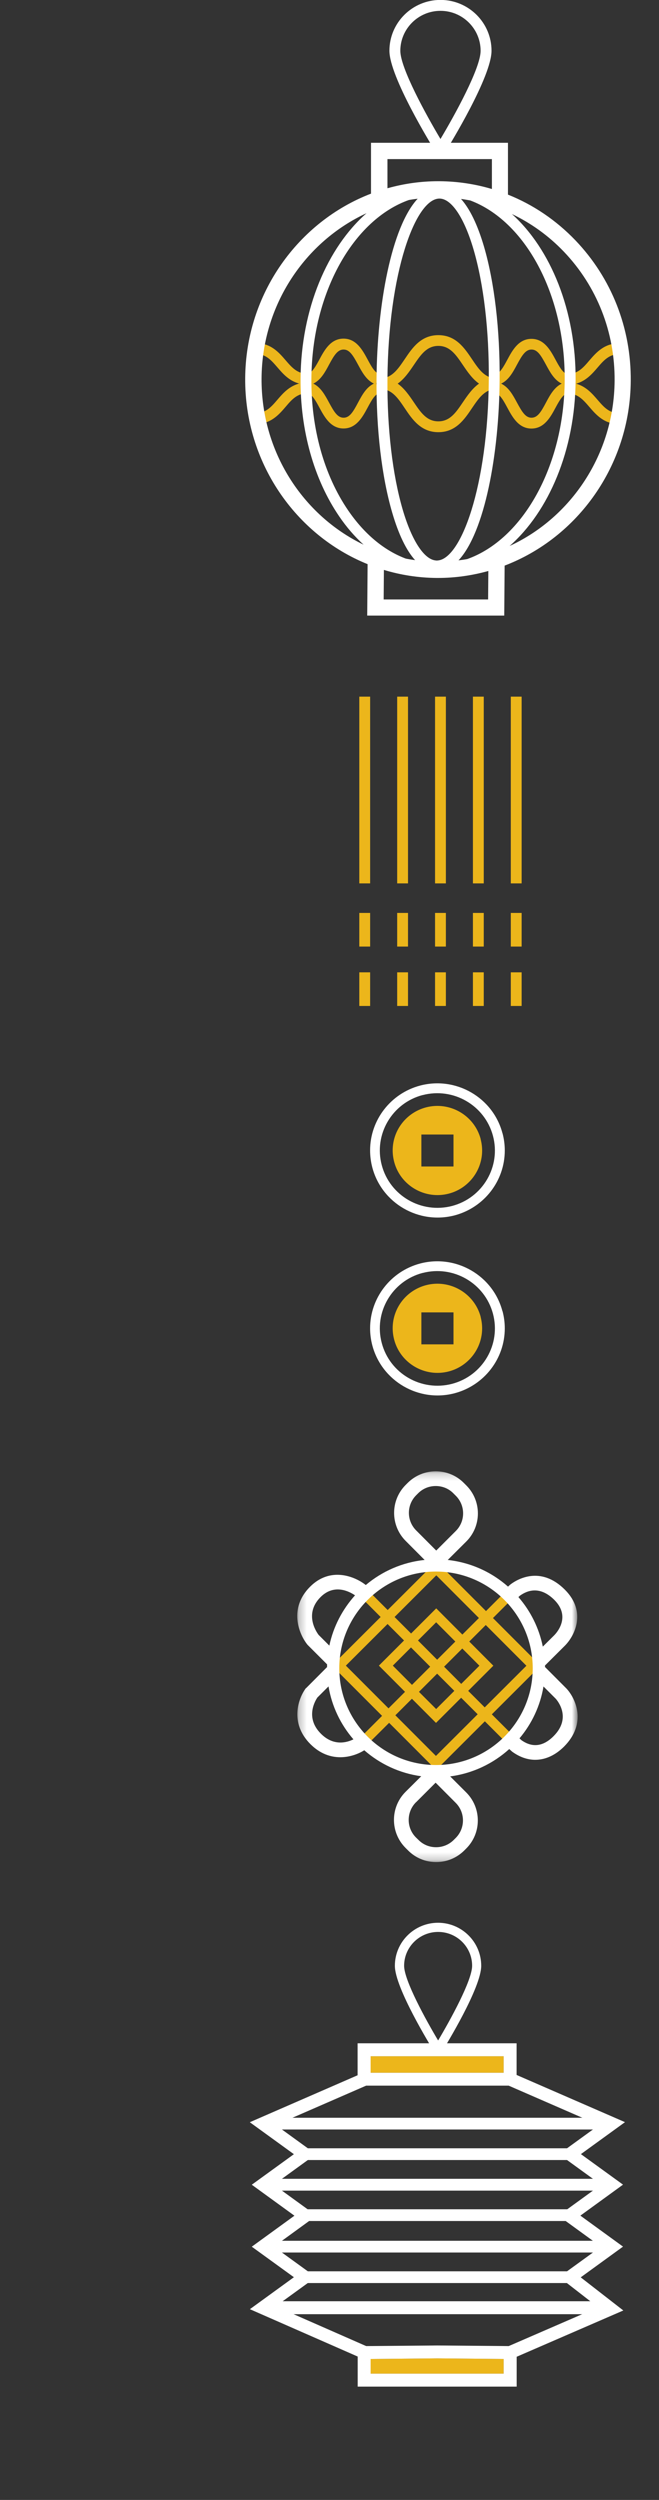
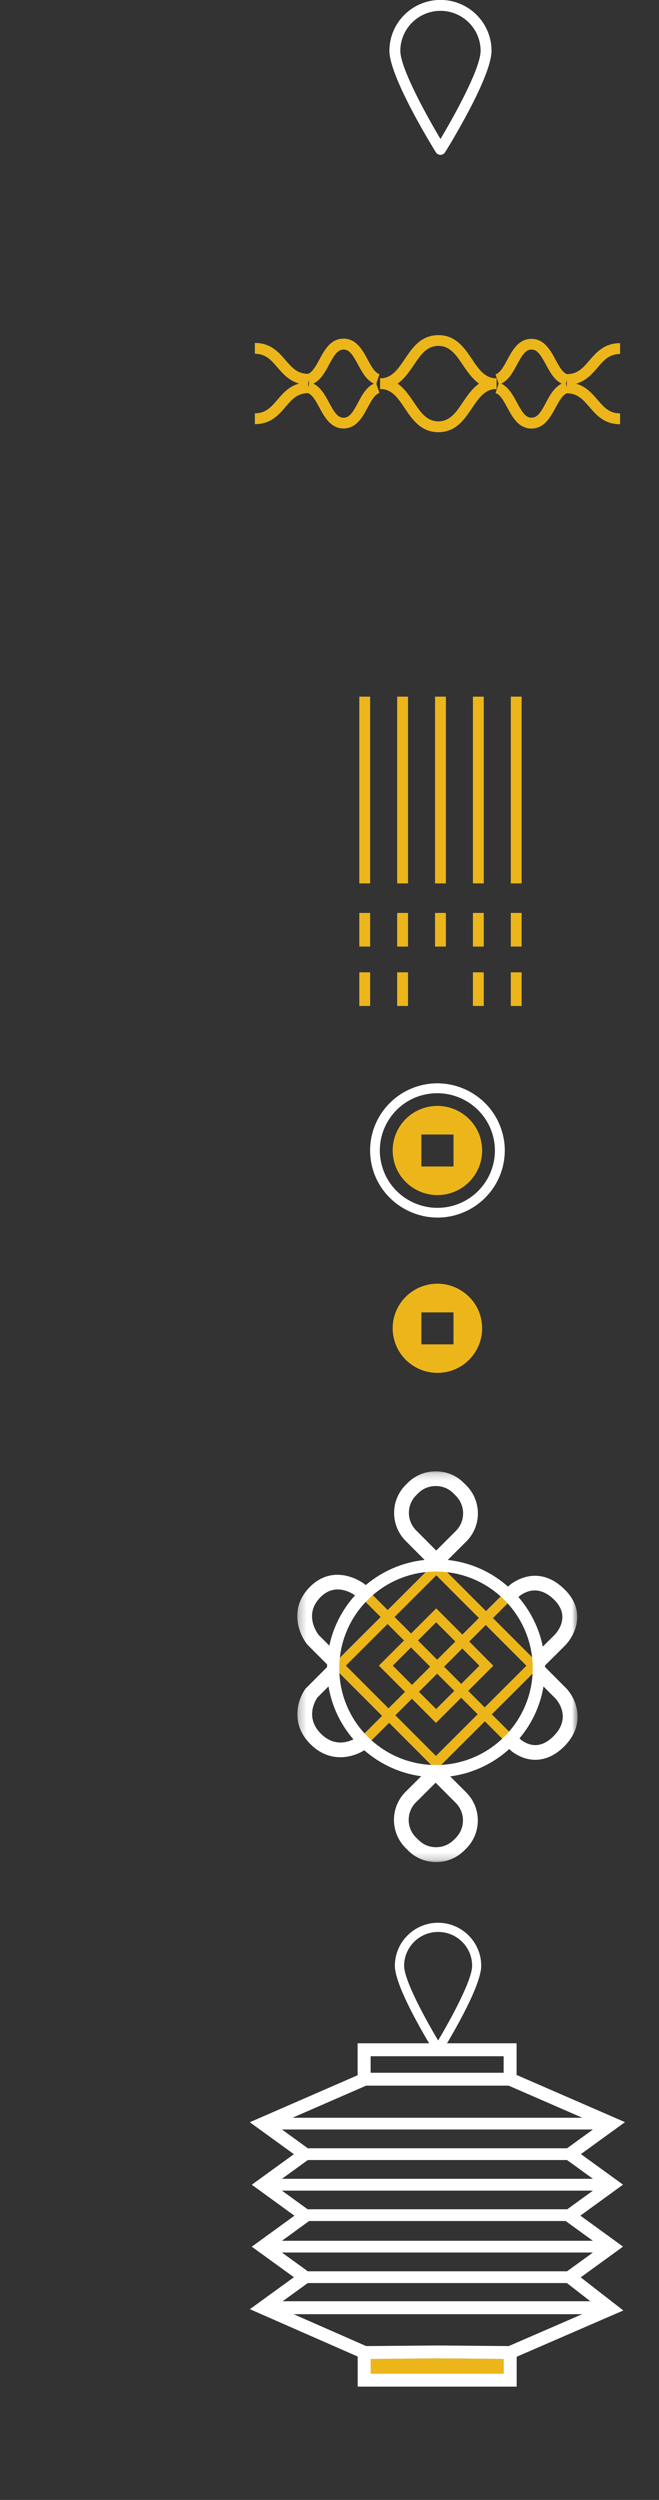
<svg xmlns="http://www.w3.org/2000/svg" width="87" height="330" viewBox="0 0 87 330" fill="none">
  <rect x="0" y="0" width="87" height="330" fill="#333333" stroke="none" />
  <g clip-path="url(#clip0_19435_4406)">
    <mask id="mask0_19435_4406" style="mask-type:luminance" maskUnits="userSpaceOnUse" x="39" y="194" width="38" height="52">
      <path d="M76.25 194.2H39.25V245.79H76.25V194.2Z" fill="white" />
    </mask>
    <g mask="url(#mask0_19435_4406)">
      <path d="M50.44 226.499L47.78 229.159L48.7 230.079L51.37 227.419L57.58 233.639L64.01 227.219L66.69 229.899L67.61 228.979L64.93 226.299L71.36 219.879L65.08 213.589L67.63 211.039L66.71 210.119L64.16 212.669L57.61 206.109L51.18 212.529L48.68 210.029L47.76 210.949L50.25 213.449L43.82 219.869L50.44 226.499ZM51.16 214.369L53.34 216.549L50.02 219.869L53.47 223.329L51.29 225.509L45.66 219.869L51.17 214.369H51.16ZM61.03 217.609L63.29 219.879L60.89 222.279L58.63 220.009L61.03 217.609ZM57.71 219.089L55.18 216.549L57.58 214.149L60.11 216.689L57.71 219.089ZM59.98 223.199L57.58 225.599L55.31 223.329L57.71 220.929L59.98 223.199ZM54.39 222.409L51.86 219.869L54.26 217.469L56.79 220.009L54.39 222.409ZM63.22 213.589L61.04 215.769L57.59 212.309L54.27 215.629L52.09 213.449L57.6 207.949L63.23 213.589H63.22ZM69.5 219.879L63.99 225.379L61.81 223.199L65.13 219.879L61.95 216.689L64.13 214.509L69.49 219.879H69.5ZM52.2 226.419L54.38 224.239L57.56 227.429L60.88 224.109L63.06 226.289L57.55 231.789L52.19 226.419H52.2Z" fill="#ECB61B" />
      <path d="M40.39 222.83C39.38 224.17 38.2 227.45 40.98 230.23C42.27 231.52 43.66 231.96 44.93 231.96C46.2 231.96 47.35 231.51 48.09 231.04C50.16 232.85 52.75 234.08 55.61 234.47L53.54 236.53C51.5 238.57 51.5 241.89 53.54 243.93L53.88 244.27C54.86 245.26 56.18 245.8 57.58 245.8C58.98 245.8 60.29 245.26 61.28 244.28L61.55 244.01C63.59 241.97 63.59 238.65 61.55 236.61L59.43 234.49C62.41 234.1 65.11 232.8 67.23 230.88L67.62 231.23C68.6 231.94 69.63 232.3 70.66 232.3C71.98 232.3 73.29 231.72 74.45 230.57C77.52 227.5 76.01 224.21 74.78 222.89L71.95 220.05C71.95 219.98 71.95 219.92 71.95 219.85L74.57 217.24C75.85 215.96 77.5 212.77 74.57 209.84C71.36 206.63 68.28 208.48 67.42 209.13L67.33 209.2L67.07 209.44C64.9 207.52 62.15 206.25 59.11 205.92L61.56 203.48C63.6 201.44 63.6 198.12 61.56 196.08L61.23 195.75C60.25 194.76 58.93 194.22 57.53 194.22C56.13 194.22 54.82 194.76 53.83 195.74L53.56 196.01C51.52 198.05 51.52 201.37 53.56 203.41L56.06 205.92C53.12 206.22 50.44 207.42 48.29 209.23C46.87 208.1 43.63 206.76 40.94 209.45C38.09 212.29 39.45 215.68 40.56 217.07L40.63 217.15L43.18 219.7C43.18 219.82 43.18 219.94 43.18 220.06L40.4 222.85L40.39 222.83ZM46.87 210.59C45.21 212.44 44.01 214.71 43.48 217.23L42.06 215.81C41.75 215.4 40.13 213.01 42.32 210.82C44.13 209.01 46.14 210.09 46.87 210.59ZM60.18 202.09L57.65 204.62C57.65 204.62 57.61 204.66 57.59 204.68C57.58 204.67 57.56 204.65 57.55 204.64L54.94 202.02C53.66 200.74 53.66 198.66 54.94 197.38L55.21 197.11C55.83 196.49 56.65 196.16 57.53 196.16C58.41 196.16 59.24 196.5 59.85 197.12L60.18 197.45C61.46 198.73 61.46 200.81 60.18 202.09ZM71.66 217.36C71.16 214.89 70.03 212.65 68.44 210.82L68.62 210.65C69.69 209.87 71.34 209.36 73.19 211.2C75.44 213.46 73.42 215.6 73.19 215.84L71.67 217.35L71.66 217.36ZM68.81 229.68L68.58 229.47C70.2 227.55 71.32 225.2 71.75 222.62L73.36 224.23C73.63 224.53 75.49 226.78 73.07 229.19C71.7 230.56 70.26 230.73 68.81 229.69V229.68ZM54.92 237.91L57.45 235.38C57.45 235.38 57.49 235.34 57.51 235.32C57.52 235.33 57.54 235.35 57.55 235.36L60.16 237.98C61.44 239.26 61.44 241.34 60.16 242.62L59.89 242.89C59.27 243.5 58.45 243.84 57.57 243.84C56.69 243.84 55.86 243.5 55.25 242.88L54.91 242.55C53.63 241.27 53.64 239.19 54.91 237.91H54.92ZM44.79 220.22C44.79 213.18 50.52 207.45 57.56 207.45C64.6 207.45 70.33 213.18 70.33 220.22C70.33 227.26 64.6 232.99 57.56 232.99C50.52 232.99 44.79 227.26 44.79 220.22ZM41.92 224.06L43.37 222.61C43.81 225.25 44.98 227.66 46.66 229.6C45.78 230.03 44.03 230.53 42.36 228.85C40.22 226.71 41.66 224.42 41.92 224.05V224.06Z" fill="white" />
    </g>
    <path d="M65.28 51.36C63.92 51.5 63.17 52.61 62.31 53.88C61.31 55.37 60.17 57.05 57.87 57.05C55.57 57.05 54.43 55.37 53.43 53.88C52.57 52.6 51.82 51.49 50.46 51.36C50.37 51.36 50.27 51.37 50.18 51.37V49.92C50.28 49.92 50.37 49.92 50.46 49.93C51.82 49.79 52.57 48.68 53.43 47.41C54.43 45.92 55.57 44.24 57.87 44.24C60.17 44.24 61.31 45.92 62.31 47.41C63.17 48.69 63.92 49.8 65.28 49.93C65.37 49.93 65.47 49.92 65.56 49.92V51.37C65.46 51.37 65.37 51.37 65.28 51.36ZM63.24 50.64C62.35 50.01 61.71 49.07 61.12 48.2C60.2 46.84 59.41 45.66 57.87 45.66C56.33 45.66 55.54 46.84 54.62 48.2C54.03 49.07 53.39 50.01 52.5 50.64C53.39 51.27 54.03 52.21 54.62 53.08C55.54 54.44 56.33 55.62 57.87 55.62C59.41 55.62 60.2 54.44 61.12 53.08C61.71 52.21 62.35 51.27 63.24 50.64Z" fill="#ECB61B" />
    <path d="M50.09 49.41L49.68 50.64L50.09 51.87C49.46 52.08 49.01 52.92 48.53 53.81C47.87 55.04 47.05 56.56 45.35 56.56C43.65 56.56 42.83 55.03 42.17 53.81C41.71 52.96 41.28 52.16 40.68 51.9C39.25 51.9 38.53 52.73 37.71 53.7C36.79 54.77 35.74 55.99 33.65 55.99V54.56C35.08 54.56 35.8 53.73 36.62 52.77C37.35 51.92 38.16 50.99 39.49 50.63C38.16 50.27 37.35 49.34 36.62 48.49C35.79 47.53 35.08 46.7 33.65 46.7V45.27C35.74 45.27 36.79 46.49 37.71 47.56C38.54 48.52 39.25 49.35 40.68 49.35C41.27 49.1 41.71 48.3 42.17 47.45C42.83 46.22 43.65 44.7 45.35 44.7C47.05 44.7 47.87 46.23 48.53 47.45C49.01 48.34 49.46 49.18 50.09 49.39V49.41ZM40.69 51.15L40.81 50.65L40.69 50.15V51.16V51.15ZM49.36 50.64C48.37 50.17 47.81 49.14 47.27 48.14C46.6 46.9 46.14 46.14 45.36 46.14C44.58 46.14 44.11 46.89 43.44 48.14C42.93 49.1 42.35 50.17 41.36 50.64C42.35 51.11 42.92 52.18 43.44 53.14C44.11 54.38 44.57 55.14 45.36 55.14C46.15 55.14 46.61 54.39 47.27 53.14C47.81 52.13 48.37 51.1 49.36 50.64Z" fill="#ECB61B" />
    <path d="M76.02 50.641C77.35 51.001 78.16 51.931 78.89 52.781C79.72 53.74 80.43 54.571 81.86 54.571V56.001C79.77 56.001 78.72 54.781 77.8 53.711C76.97 52.751 76.26 51.92 74.83 51.92C74.24 52.17 73.8 52.971 73.34 53.821C72.68 55.05 71.86 56.571 70.16 56.571C68.46 56.571 67.64 55.041 66.98 53.821C66.5 52.931 66.05 52.09 65.42 51.88L65.83 50.651L65.42 49.42C66.05 49.211 66.5 48.37 66.98 47.48C67.64 46.251 68.46 44.73 70.16 44.73C71.86 44.73 72.68 46.261 73.34 47.48C73.8 48.331 74.23 49.13 74.83 49.391C76.26 49.391 76.98 48.56 77.8 47.59C78.73 46.52 79.77 45.3 81.86 45.3V46.73C80.43 46.73 79.71 47.56 78.89 48.52C78.16 49.37 77.35 50.3 76.02 50.66V50.641ZM74.16 50.641C73.17 50.17 72.6 49.1 72.08 48.141C71.41 46.901 70.95 46.141 70.17 46.141C69.39 46.141 68.92 46.891 68.25 48.141C67.71 49.151 67.15 50.181 66.16 50.641C67.15 51.111 67.71 52.141 68.25 53.141C68.92 54.38 69.38 55.141 70.17 55.141C70.96 55.141 71.42 54.391 72.08 53.141C72.59 52.181 73.17 51.111 74.16 50.641ZM74.83 50.49V50.141L74.71 50.641L74.83 51.141V50.48V50.49Z" fill="#ECB61B" />
    <path d="M58.76 20.1C59.39 19.09 64.89 10.12 64.89 6.7C64.89 3 61.87 -0.01 58.15 -0.01C54.43 -0.01 51.41 3 51.41 6.7C51.41 10.11 56.91 19.08 57.54 20.1C57.67 20.31 57.9 20.44 58.15 20.44C58.4 20.44 58.63 20.31 58.76 20.1ZM63.45 6.71C63.45 8.99 60.05 15.17 58.15 18.35C56.25 15.16 52.85 8.98 52.85 6.71C52.85 3.8 55.23 1.43 58.15 1.43C61.07 1.43 63.45 3.8 63.45 6.71Z" fill="white" />
-     <path d="M66.62 74.661L66.57 81.261H48.48L48.53 74.471C39.01 70.621 32.29 61.041 32.37 49.911C32.45 38.771 39.37 29.251 48.98 25.561V18.851H67.06V25.691C70.37 27.011 73.4 29.051 75.97 31.731C80.73 36.711 83.33 43.301 83.27 50.291C83.19 61.451 76.25 70.991 66.6 74.671L66.62 74.661ZM62.04 26.451C61.65 26.381 61.26 26.311 60.86 26.261C62.02 27.551 63.04 29.651 63.89 32.531C65.27 37.251 66.01 43.511 65.96 50.151C65.89 59.961 63.99 70.251 60.53 73.971C60.92 73.921 61.3 73.871 61.68 73.801C68.98 71.211 74.47 61.621 74.55 50.211C74.63 38.781 69.29 29.131 62.03 26.441L62.04 26.451ZM53.58 73.741C53.98 73.821 54.39 73.881 54.8 73.941C53.64 72.651 52.62 70.551 51.78 67.671C50.4 62.951 49.66 56.691 49.71 50.051C49.78 40.241 51.68 29.951 55.14 26.231C54.75 26.281 54.37 26.331 53.98 26.401C46.68 28.991 41.19 38.581 41.11 49.981C41.06 56.551 42.78 62.721 45.96 67.371C48.1 70.501 50.72 72.671 53.58 73.741ZM64.53 50.151C64.58 43.641 63.86 37.531 62.52 32.941C61.29 28.741 59.61 26.221 58.02 26.211C54.85 26.211 51.26 36.001 51.15 50.051C51.1 56.561 51.82 62.671 53.16 67.261C54.39 71.461 56.07 73.981 57.66 73.991V74.141H57.67V73.991C60.83 73.991 64.42 64.201 64.53 50.141V50.151ZM51.15 24.851C53.29 24.251 55.53 23.921 57.85 23.921H58.04C60.41 23.941 62.72 24.291 64.94 24.951V21.001H51.15V24.851ZM47.98 71.881C46.83 70.831 45.75 69.591 44.78 68.161C41.44 63.271 39.63 56.811 39.68 49.961C39.75 40.761 43.23 32.671 48.39 28.141C40.3 31.871 34.6 40.231 34.53 49.931C34.46 59.621 39.98 68.031 47.98 71.891V71.881ZM64.47 75.371C62.35 75.961 60.13 76.291 57.83 76.291H57.64C55.23 76.271 52.89 75.901 50.68 75.231L50.65 79.131H64.44L64.47 75.381V75.371ZM81.14 50.271C81.19 43.841 78.8 37.781 74.43 33.211C72.42 31.111 70.1 29.451 67.58 28.251C72.69 32.851 76.06 41.001 75.99 50.241C75.92 59.441 72.44 67.531 67.28 72.071C75.37 68.341 81.06 59.981 81.14 50.281V50.271Z" fill="white" />
    <path d="M63.45 173.83C63.58 174.33 63.65 174.84 63.65 175.35C63.65 178.01 61.84 180.35 59.26 181.03C56.11 181.86 52.87 179.98 52.04 176.85C51.91 176.35 51.84 175.84 51.84 175.33C51.84 172.67 53.64 170.34 56.23 169.65C59.38 168.82 62.62 170.69 63.46 173.83H63.45ZM55.63 173.24V177.46H59.87V173.24H55.63Z" fill="#ECB61B" />
-     <path d="M66.34 173.07C66.54 173.82 66.64 174.58 66.64 175.35C66.64 179.36 63.92 182.87 60.03 183.91C55.29 185.16 50.42 182.33 49.16 177.62C48.96 176.87 48.86 176.1 48.86 175.34C48.86 171.34 51.58 167.82 55.46 166.79C60.2 165.54 65.08 168.36 66.33 173.08L66.34 173.07ZM55.79 168.03C51.74 169.1 49.32 173.25 50.4 177.29C51.47 181.33 55.63 183.73 59.69 182.67C63.75 181.59 66.16 177.45 65.08 173.41C64 169.38 59.84 166.97 55.78 168.04L55.79 168.03Z" fill="white" />
    <path d="M48.15 91.96V116.61" stroke="#ECB61B" stroke-width="1.43" />
    <path d="M48.15 120.51V124.95" stroke="#ECB61B" stroke-width="1.43" />
    <path d="M48.15 128.351V132.791" stroke="#ECB61B" stroke-width="1.43" />
    <path d="M53.15 91.96V116.61" stroke="#ECB61B" stroke-width="1.43" />
    <path d="M53.15 120.51V124.95" stroke="#ECB61B" stroke-width="1.43" />
    <path d="M53.15 128.351V132.791" stroke="#ECB61B" stroke-width="1.43" />
    <path d="M58.15 91.96V116.61" stroke="#ECB61B" stroke-width="1.43" />
    <path d="M58.15 120.51V124.95" stroke="#ECB61B" stroke-width="1.43" />
-     <path d="M58.15 128.351V132.791" stroke="#ECB61B" stroke-width="1.43" />
    <path d="M63.15 91.96V116.61" stroke="#ECB61B" stroke-width="1.43" />
    <path d="M63.15 120.51V124.95" stroke="#ECB61B" stroke-width="1.43" />
    <path d="M63.15 128.351V132.791" stroke="#ECB61B" stroke-width="1.43" />
    <path d="M68.15 91.96V116.61" stroke="#ECB61B" stroke-width="1.43" />
    <path d="M68.15 120.51V124.95" stroke="#ECB61B" stroke-width="1.43" />
    <path d="M68.15 128.351V132.791" stroke="#ECB61B" stroke-width="1.43" />
    <path d="M63.45 150.36C63.58 150.86 63.65 151.37 63.65 151.88C63.65 154.54 61.84 156.88 59.26 157.56C56.11 158.39 52.87 156.51 52.04 153.38C51.91 152.88 51.84 152.37 51.84 151.86C51.84 149.2 53.64 146.87 56.23 146.18C59.38 145.35 62.62 147.22 63.46 150.36H63.45ZM55.63 149.76V153.98H59.87V149.76H55.63Z" fill="#ECB61B" />
    <path d="M66.34 149.59C66.54 150.34 66.64 151.1 66.64 151.87C66.64 155.88 63.92 159.39 60.03 160.43C55.29 161.67 50.42 158.85 49.16 154.14C48.96 153.39 48.86 152.62 48.86 151.85C48.86 147.85 51.58 144.33 55.46 143.3C60.2 142.05 65.08 144.87 66.33 149.58L66.34 149.59ZM55.79 144.55C51.74 145.62 49.32 149.77 50.4 153.81C51.47 157.85 55.63 160.25 59.69 159.19C63.75 158.11 66.16 153.97 65.08 149.93C64 145.9 59.84 143.49 55.78 144.56L55.79 144.55Z" fill="white" />
    <path d="M57.32 270.831C56.79 269.971 52.13 262.381 52.13 259.491C52.13 256.361 54.69 253.811 57.83 253.811C60.97 253.811 63.53 256.361 63.53 259.491C63.53 262.381 58.87 269.981 58.34 270.831C58.23 271.011 58.03 271.121 57.82 271.121C57.61 271.121 57.41 271.011 57.3 270.831H57.32ZM53.35 259.491C53.35 261.421 56.23 266.651 57.84 269.351C59.45 266.651 62.33 261.421 62.33 259.491C62.33 257.021 60.32 255.021 57.84 255.021C55.36 255.021 53.35 257.031 53.35 259.491Z" fill="white" />
-     <path d="M66.49 271.431H48.93V273.611H66.49V271.431Z" fill="#ECB61B" />
    <path d="M57.74 311.311L48.93 311.391V313.331H66.49V311.391L57.74 311.311Z" fill="#ECB61B" />
    <path d="M76.66 300.621L82.25 296.561L76.62 292.471L82.25 288.381L76.69 284.351L82.51 280.131L68.2 273.901V269.721H47.21V273.941L32.98 280.141L38.8 284.361L33.24 288.391L38.87 292.481L33.24 296.571L38.8 300.601L32.99 304.821L47.22 311.071V315.041H68.21V311.101L82.29 304.991L76.67 300.621H76.66ZM48.93 313.331V311.391L57.74 311.311L66.49 311.391V313.331H48.93ZM67.16 309.691L57.74 309.611L48.34 309.691L38.76 305.481H76.86L67.16 309.691ZM66.49 271.431V273.611H48.93V271.431H66.49ZM67.15 275.311L76.88 279.551H38.61L48.34 275.311H67.15ZM74.86 283.581H40.64L37.22 281.101H78.28L74.86 283.581ZM40.64 285.131H74.86L78.28 287.611H37.22L40.64 285.131ZM78.28 289.171L74.89 291.631H40.61L37.22 289.171H78.28ZM40.82 293.181H74.68L78.27 295.791H37.22L40.81 293.181H40.82ZM78.28 297.341L74.86 299.821H40.64L37.22 297.341H78.28ZM40.64 301.371H74.84L77.93 303.771H37.32L40.63 301.371H40.64Z" fill="white" />
  </g>
  <defs>
    <clipPath id="clip0_19435_4406">
      <rect width="87" height="330" fill="white" />
    </clipPath>
  </defs>
</svg>